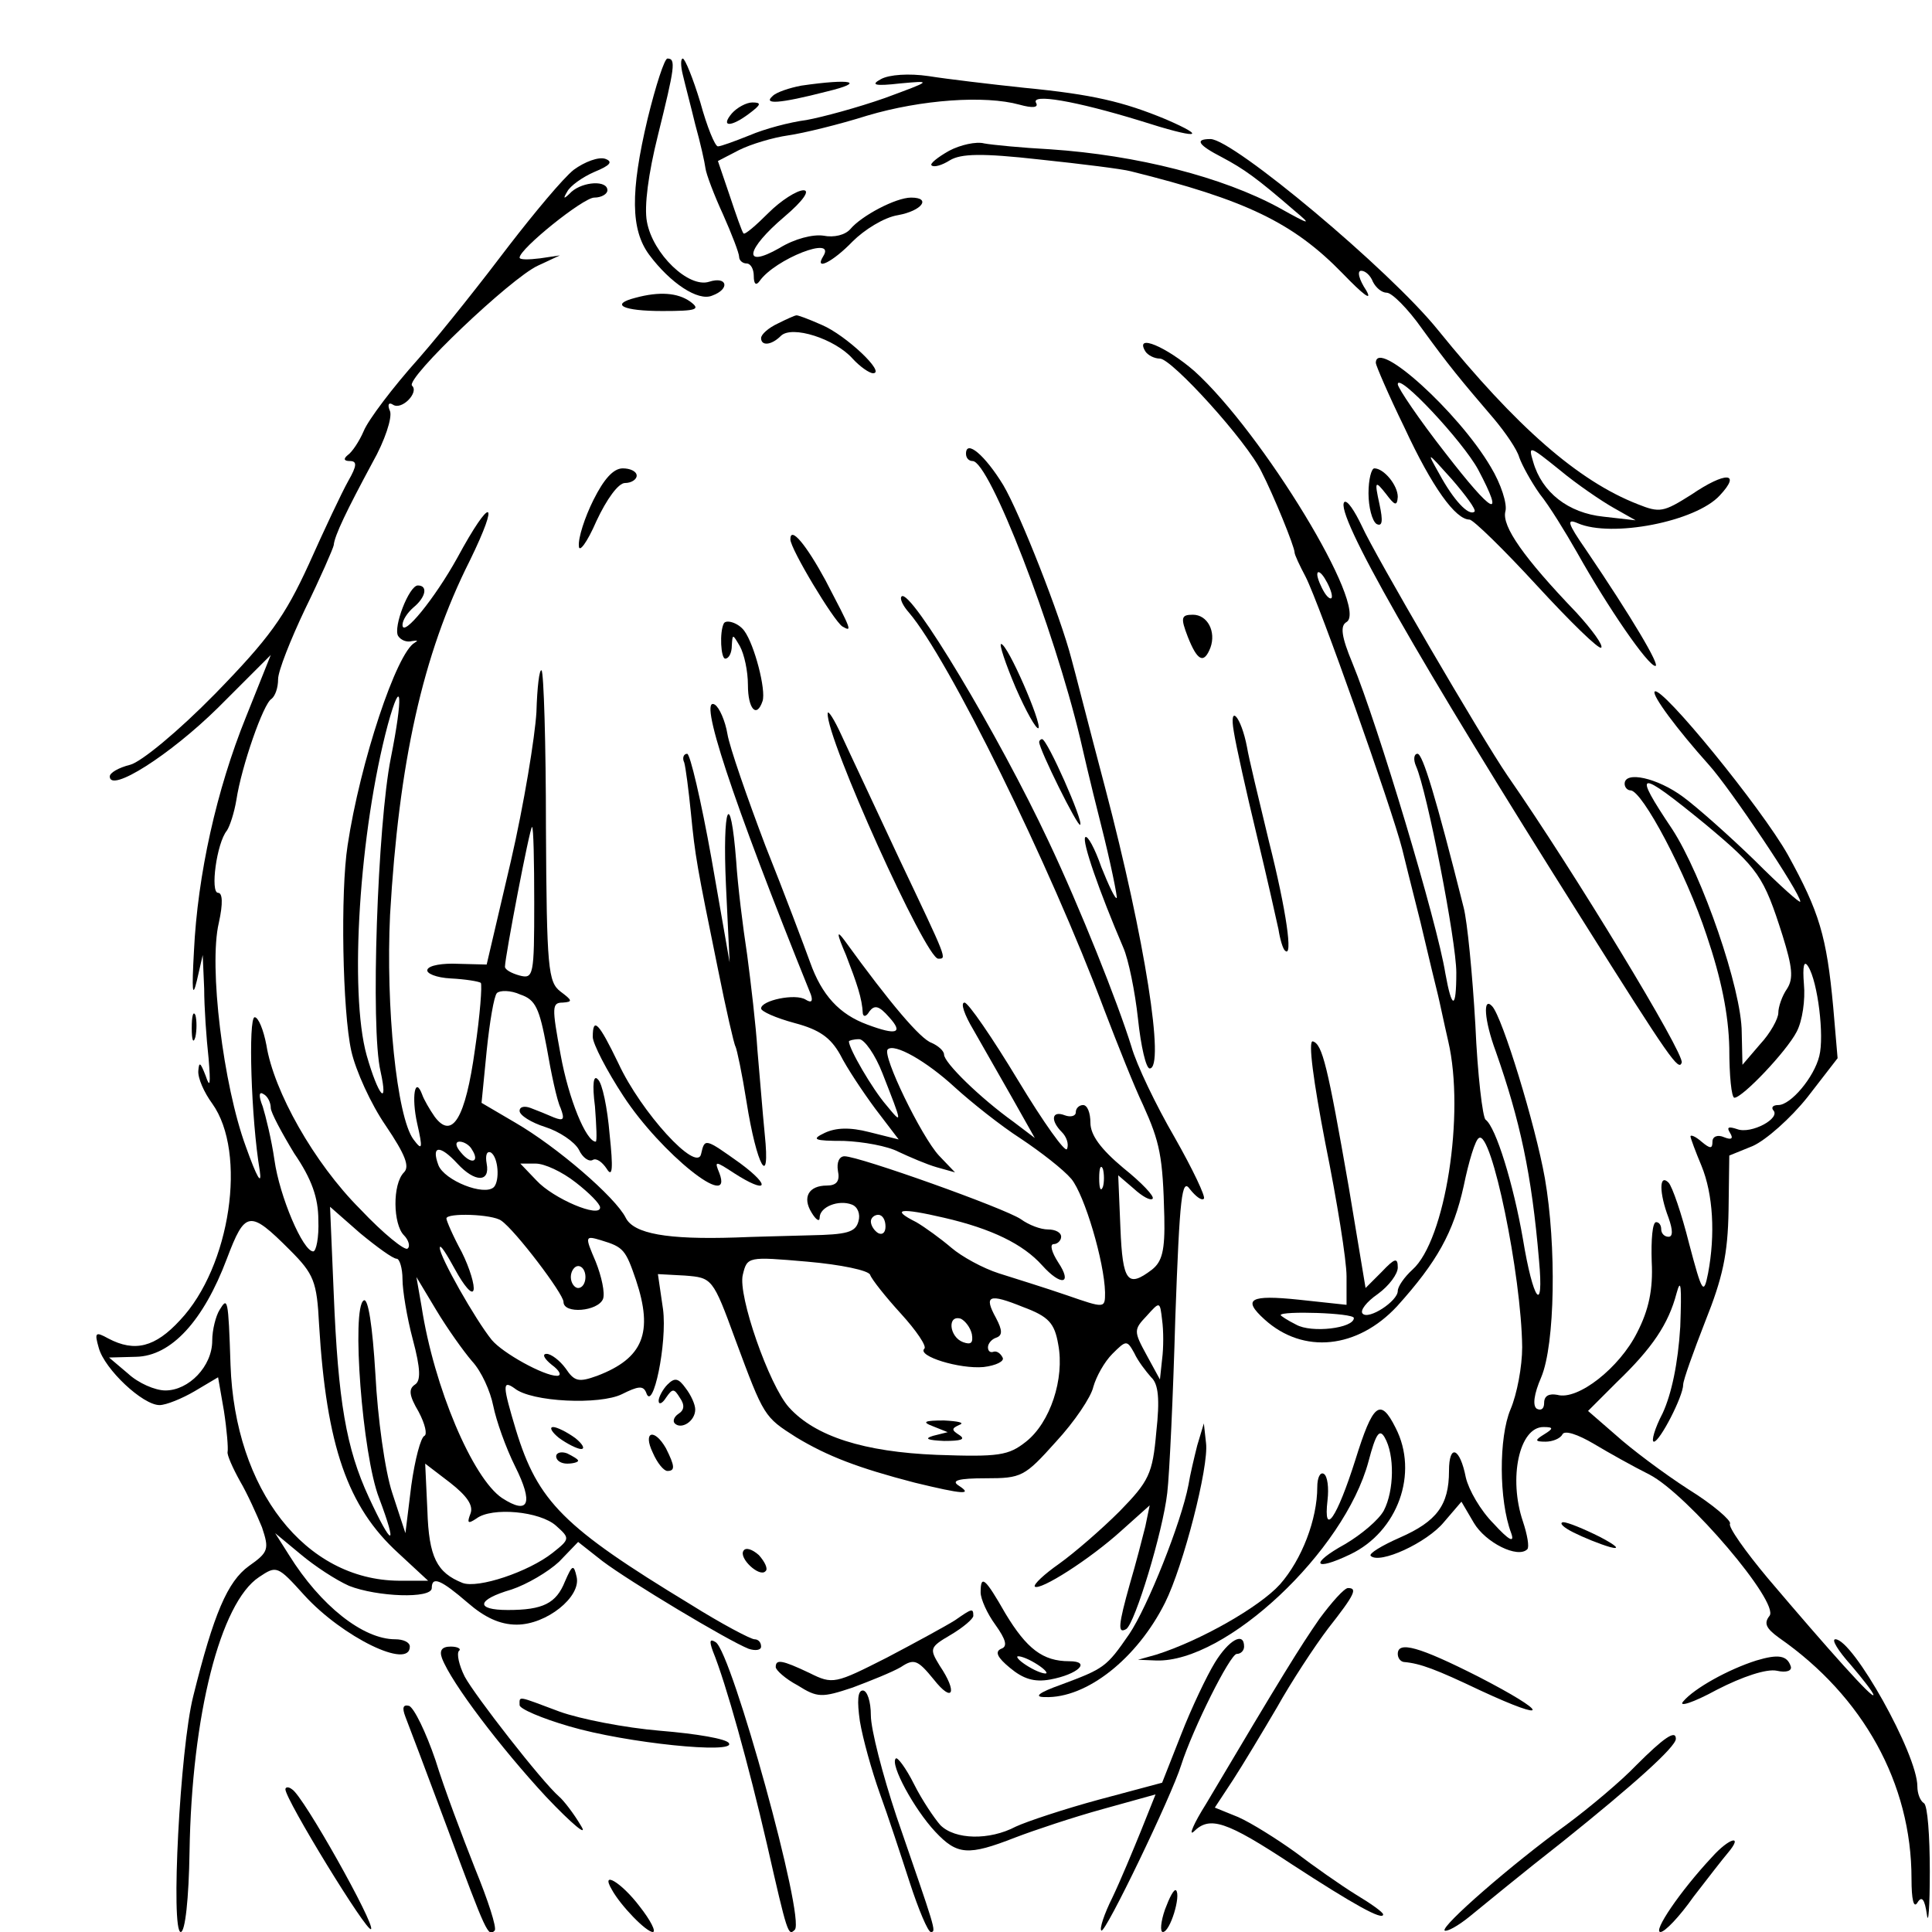
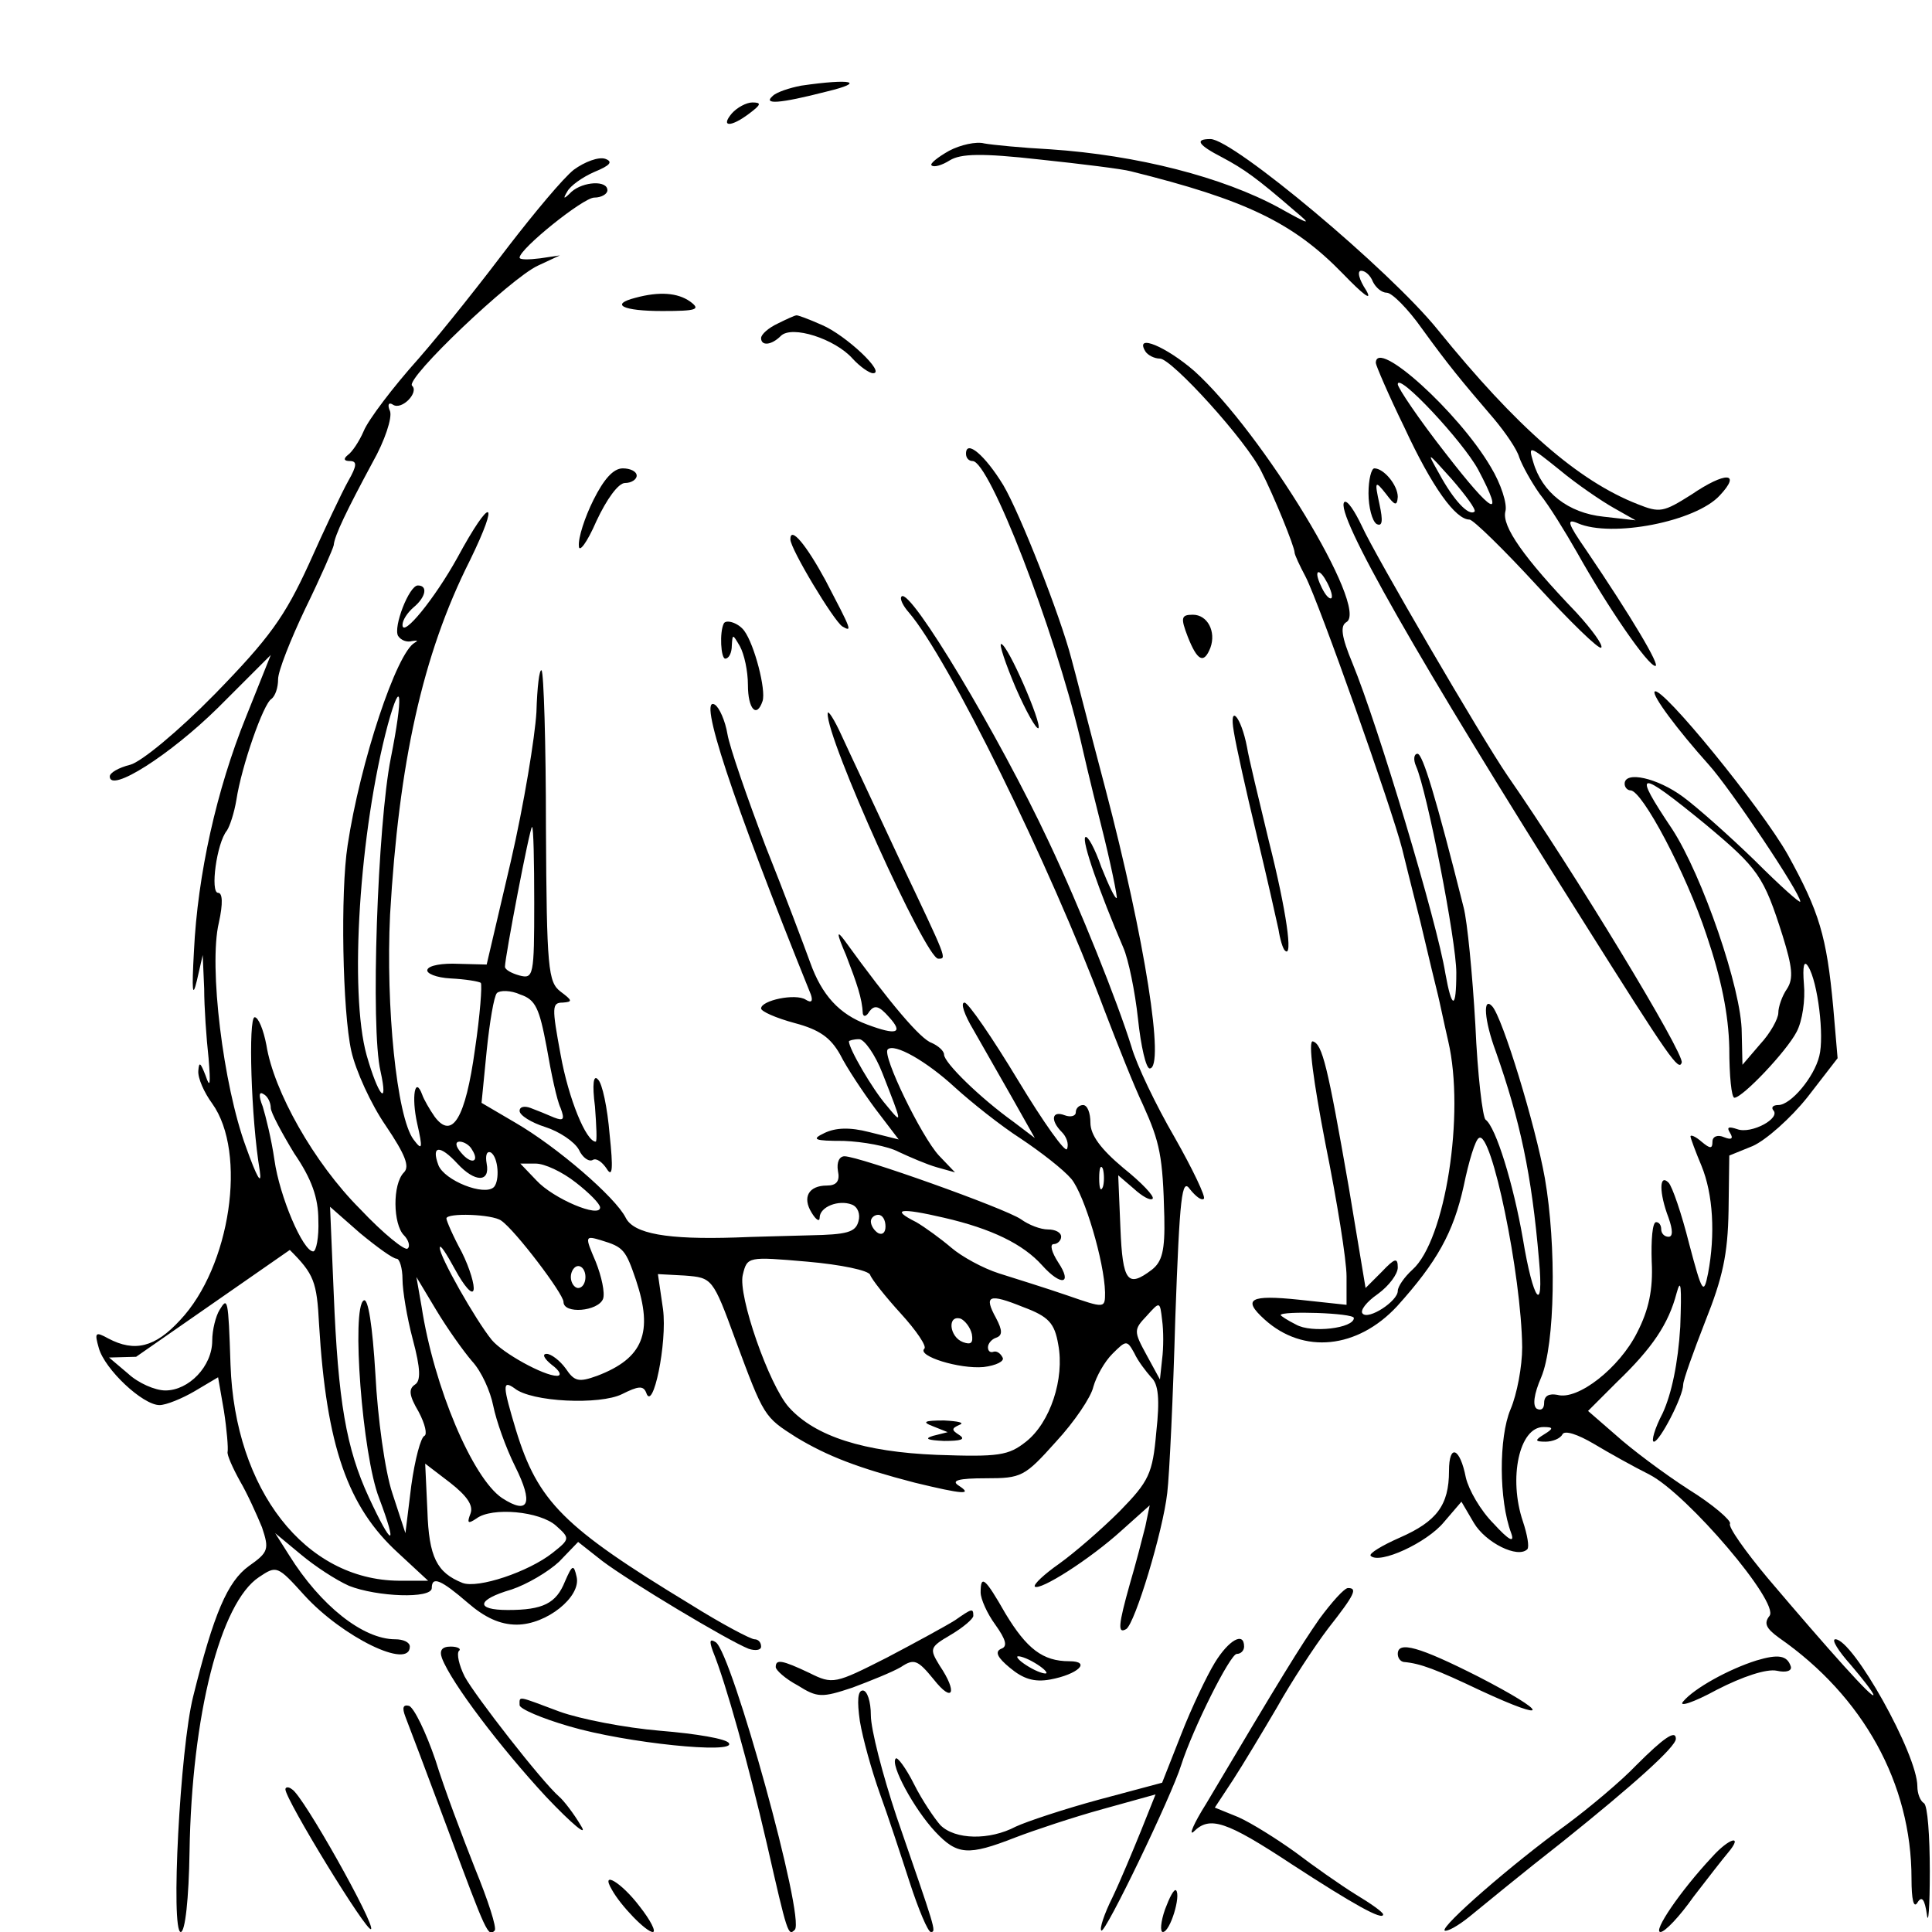
<svg xmlns="http://www.w3.org/2000/svg" version="1" width="352" height="352" viewBox="0 0 264 264">
-   <path d="M88.5 16.2c-2.4 10.1-2.3 15.2.2 18.6 2.9 3.9 6.7 6.4 8.6 5.6 2.5-.9 2.1-2.7-.4-1.9-2.8.9-7.7-3.8-8.5-8.2-.4-2.1.2-6.6 1.5-11.8C92.2 9.2 92.4 8 91.2 8c-.4 0-1.6 3.7-2.7 8.2zM93.3 10.2c.3 1.3 1.1 4.3 1.7 6.8.7 2.5 1.3 5.2 1.4 6 .1.8 1.2 3.7 2.4 6.3 1.2 2.7 2.2 5.3 2.2 5.8s.5.9 1 .9c.6 0 1 .8 1 1.7 0 1.1.3 1.4.8.7 2.1-3 10.5-6.3 8.7-3.4-1.3 2.1 1.3.8 4-2 1.6-1.6 4.3-3.3 6.2-3.6 3.3-.6 4.6-2.4 1.8-2.4-2.1 0-6.8 2.5-8.3 4.3-.7.8-2.2 1.2-3.7.9-1.4-.2-3.9.4-6 1.7-5.1 2.9-4.6.2.7-4.3 2.6-2.2 3.5-3.6 2.6-3.6-.9 0-3.1 1.4-4.8 3.1-1.7 1.7-3.2 3-3.4 2.8-.2-.2-1-2.5-1.9-5.2L98.1 22l2.9-1.5c1.6-.8 4.6-1.7 6.7-2 2.1-.3 7-1.5 10.8-2.7 7.4-2.2 16.1-2.8 20.8-1.5 1.8.5 2.6.4 2.3-.2-.9-1.4 5.4-.3 14.2 2.4 7.8 2.5 9.5 2.4 3.5-.2-5.8-2.4-10-3.4-19.3-4.3-4.7-.5-10.6-1.2-13.1-1.6-2.7-.4-5.4-.2-6.5.4-1.5.8-.9 1 2.6.6 4.4-.4 4.4-.4-2.1 2-3.7 1.3-8.5 2.6-10.7 3-2.3.3-5.7 1.2-7.8 2.1-2 .8-3.9 1.5-4.3 1.5-.4 0-1.5-2.7-2.4-6-1-3.3-2.1-6-2.4-6-.3 0-.3 1 0 2.2z" />
-   <path d="M109.5 11.7c-1.6.3-3.4.9-3.9 1.4-1.4 1.2.8 1.1 7.4-.6 5.4-1.3 3.4-1.8-3.5-.8zM100 15.5c-1.6 1.9-.1 1.9 2.4 0 1.6-1.2 1.7-1.5.4-1.5-.8 0-2.1.7-2.8 1.5zM129.7 20.6c-1.6.9-2.7 1.8-2.4 2 .3.3 1.4 0 2.5-.7 1.5-.9 4.3-1 12.3-.1 5.7.6 11.3 1.3 12.4 1.6 15.7 3.9 22.2 7 29 14 2.7 2.8 4.1 3.9 3.2 2.3-1-1.5-1.3-2.7-.7-2.7.6 0 1.3.7 1.6 1.5.4.8 1.2 1.5 1.9 1.5s2.9 2.2 4.8 4.9c3.7 5.1 5.2 6.9 9.9 12.4 1.5 1.8 3.1 4.1 3.4 5.2.4 1.1 1.6 3.3 2.8 5 1.3 1.6 3.5 5.2 5.1 8 4.2 7.5 9.7 15.5 10.7 15.5.7 0-3.2-6.6-9.5-15.9-2.5-3.6-2.7-4.3-1.1-3.6 4.6 2 16.1-.2 19.4-3.8 3-3.2.8-3.3-3.9-.1-3.8 2.4-4.3 2.5-7.3 1.3-8.2-3.2-16.6-10.6-27.3-23.8-6.6-8.2-28-26.1-31.1-26.1-2.2 0-1.7.8 1.6 2.5 3 1.6 4.7 2.8 9.9 7.3 2.4 2 2.2 2-2.1-.4-7.7-4.2-19.4-7.2-31.3-8-3.8-.2-7.9-.6-9-.8-1.1-.3-3.3.2-4.8 1zm90.8 48.8l3 1.7-4.4-.5c-4.8-.5-8.4-3.3-9.6-7.5-.7-2.3-.5-2.2 3.6 1.1 2.4 2 5.8 4.3 7.4 5.2zM78.4 23.2c-1.5 1.2-5.4 5.9-8.8 10.3C66.2 38 60.7 45 57.2 49c-3.5 3.9-6.9 8.4-7.5 9.9-.6 1.4-1.6 2.9-2.2 3.3-.6.5-.5.8.3.8 1 0 1 .6-.2 2.7-.9 1.6-3.3 6.7-5.4 11.4-3.3 7.2-5.4 10.1-12.8 17.7-5.1 5.2-10.1 9.3-11.6 9.7-1.6.4-2.8 1.1-2.8 1.6 0 2.3 8.2-2.9 14.8-9.4l7.2-7.2-3.4 8.5c-4 9.9-6.6 21.5-7.1 32-.3 5.4-.2 6.5.4 4l.8-3.5.2 4.6c0 2.5.3 6.8.6 9.5.3 3.6.2 4.2-.4 2.4-.7-1.8-.9-2-1-.7-.1 1 .8 3 1.9 4.5 4.8 6.7 2.5 22.3-4.4 29.6-3.4 3.7-6.2 4.4-9.8 2.5-1.8-1-1.9-.8-1.3 1.3.8 2.9 6 7.8 8.3 7.8.9 0 3.1-.9 4.8-1.9l3.2-1.9.8 4.6c.4 2.6.6 5.1.5 5.6-.1.4.7 2.2 1.7 4 1 1.7 2.3 4.6 3 6.3 1 3 .9 3.4-1.8 5.3-2.9 2.1-4.8 6.5-7.6 17.8-1.8 7.1-3.1 32.2-1.7 32.2.6 0 1.1-4.5 1.2-11 .3-18.6 4.2-34 9.5-37.5 2.4-1.6 2.5-1.6 6.2 2.5 5.2 5.7 14.4 10.2 14.4 7 0-.6-.9-1-2-1-4.4 0-10.2-4.6-14.5-11.5l-1.9-3 3.5 2.9c1.9 1.6 4.8 3.5 6.6 4.3 3.8 1.5 11.3 1.8 11.3.3 0-1.7 1.3-1.1 4.9 2 2.3 2 4.4 3 6.7 3 4.1 0 8.8-3.8 8.2-6.5-.4-1.8-.6-1.7-1.6.6-1.2 3-3 3.9-7.8 3.9-4.5 0-4.3-1.4.5-2.8 2.1-.7 5-2.4 6.5-3.8l2.6-2.7 3.3 2.6c3.7 2.8 17.2 10.9 20 12 .9.3 1.7.2 1.7-.3 0-.6-.4-1-.9-1s-4.5-2.1-8.8-4.8c-17.3-10.5-20.8-14-23.8-23.8-1.8-6-1.9-6.9-.2-5.7 2.3 1.9 11.7 2.3 14.7.8 2.2-1.1 2.9-1.2 3.3-.2.9 2.8 2.9-6.8 2.3-11.4l-.7-4.8 3.7.2c3.7.3 3.8.3 6.9 8.8 3.9 10.5 3.9 10.5 8.3 13.3 4.3 2.6 8.5 4.2 16.2 6.2 6.6 1.6 8 1.7 6 .4-1.1-.7 0-1 3.7-1 4.9 0 5.3-.2 9.6-5 2.5-2.7 4.8-6.1 5.1-7.5.4-1.4 1.5-3.4 2.6-4.5 1.9-1.9 2-1.9 3-.1.5 1.1 1.6 2.5 2.3 3.3 1 .9 1.2 3 .7 7.5-.5 5.7-1 6.7-5 10.8-2.5 2.5-6.2 5.7-8.3 7.2-2 1.4-3.5 2.8-3.3 3.1.7.6 7.5-3.7 11.9-7.7l3.8-3.4-.6 2.9c-.4 1.6-1.3 5.1-2.1 7.8-1.6 5.7-1.7 6.9-.5 6.2 1.2-.8 5-13.3 5.6-18.6.3-2.5.8-13.2 1.1-23.9.6-16.7.9-19.2 2-17.6.8 1 1.6 1.6 1.9 1.3.3-.2-1.5-4-4-8.4-2.5-4.3-5.2-9.9-5.9-12.4-1.9-6.1-7-18.9-11.3-28-6.8-14.5-18.9-34.7-20.1-33.5-.3.3.2 1.3 1 2.2 5.4 6.3 19.2 34.3 26.7 54.3 1.8 4.7 4.1 10.5 5.3 13 2.3 5.1 2.7 7 2.9 15.3.1 4.6-.3 6.1-1.7 7.2-3.3 2.5-4 1.7-4.3-5.7l-.3-7.2 2.1 1.8c1.2 1.1 2.3 1.7 2.6 1.4.3-.3-1.5-2.2-4-4.2-3.1-2.6-4.5-4.5-4.5-6.2 0-1.3-.4-2.4-1-2.4-.5 0-1 .4-1 1 0 .5-.7.7-1.5.4-1.8-.7-2 .7-.4 2.3.6.6 1 1.6.7 2.3-.2.6-3.2-3.6-6.7-9.4-3.5-5.8-6.8-10.6-7.3-10.6-.6 0 0 1.7 1.2 3.7 1.2 2.1 3.6 6.3 5.3 9.3l3.1 5.5-2.9-2.2c-4.6-3.3-9.5-8.1-9.5-9.2 0-.5-.8-1.2-1.7-1.6-1.5-.5-5.6-5.3-11.9-14-1.1-1.5-1.1-1 .2 2 1.5 3.9 2.2 5.9 2.3 8 .1.5.5.4.9-.3.7-.9 1.3-.8 2.7.8 2 2.2 1 2.5-3 1-3.8-1.4-6.2-4-7.8-8.5-.8-2.2-3.5-9.4-6.1-15.9-2.5-6.6-4.9-13.5-5.2-15.3-.3-1.8-1.1-3.6-1.7-4-2.4-1.5 2.2 12.6 13.1 39.6.3.9.1 1.2-.7.7-1.4-.9-6.1.1-6.1 1.2 0 .4 2 1.3 4.6 2 3.4.9 4.9 2 6.2 4.3.9 1.8 3.1 5.1 4.8 7.4l3.2 4.2-4-1c-2.7-.7-4.6-.6-6.1.1-1.9.9-1.5 1.1 2.6 1.1 2.6.1 6 .7 7.5 1.5 1.5.7 3.8 1.7 5.2 2.1l2.5.7-2.2-2.3c-2.4-2.6-7.8-13.7-7-14.5.9-.9 5.3 1.6 9.2 5.2 2.2 2 6.2 5.2 9 7 2.7 1.8 5.8 4.2 6.9 5.5 1.8 2.2 4.5 11.3 4.6 15.5 0 2.2 0 2.2-5.2.4-2.9-1-7.1-2.3-9.3-3-2.2-.7-5.1-2.3-6.5-3.5-1.4-1.2-3.6-2.8-4.8-3.5-3.6-1.8-2.2-2 3.8-.6 6.5 1.5 10.8 3.6 13.4 6.5 2.6 2.9 4.2 2.6 2.2-.4-.9-1.4-1.2-2.5-.6-2.5.5 0 1-.5 1-1 0-.6-.8-1-1.8-1s-2.6-.6-3.7-1.4c-2.2-1.5-22.1-8.6-24.1-8.6-.7 0-1.1.8-.9 2 .3 1.4-.2 2-1.5 2-2.5 0-3.4 1.6-2.1 3.7.6 1 1.1 1.3 1.1.7 0-1.5 2.6-2.5 4.4-1.8.8.3 1.2 1.3.9 2.3-.4 1.5-1.6 1.8-6.6 1.9-3.4.1-8 .2-10.2.3-9.3.3-13.9-.5-15-2.7-1.4-2.8-9.4-9.7-15.1-13l-4.6-2.7.7-7.1c.4-3.9 1-7.5 1.4-7.9.4-.4 1.9-.4 3.2.2 2.1.7 2.6 1.9 3.6 7.2.6 3.5 1.4 7.3 1.9 8.3.6 1.6.4 1.8-.9 1.3-.9-.4-2.4-1-3.2-1.3-.8-.3-1.5-.2-1.5.4 0 .6 1.6 1.6 3.5 2.2 1.9.6 4 2 4.6 3.1.5 1.1 1.4 1.7 1.9 1.4.5-.3 1.3.3 1.9 1.2.8 1.3.9 0 .4-4.7-.3-3.6-1-7-1.6-7.5-.6-.7-.8.6-.4 3.7.2 2.7.3 4.8.1 4.8-1.3 0-3.7-5.8-4.8-11.9-1.2-6.5-1.2-7.1.3-7.1 1.4-.1 1.3-.3-.3-1.5-1.7-1.3-1.9-3.1-2-22.4 0-11.5-.3-21.2-.6-21.5-.3-.2-.6 2.3-.7 5.7-.2 3.4-1.7 12.6-3.5 20.4l-3.3 14.1-3.9-.1c-2.1-.1-4 .2-4.2.8-.2.5 1.2 1.1 3.2 1.2 2 .1 3.8.4 4.1.6.2.3-.1 4.4-.8 9.1-1.3 9.4-3.1 12.4-5.5 9.2-.7-1-1.5-2.4-1.7-3-1-2.7-1.5.3-.7 3.9.8 3.5.7 3.8-.5 2.2-2.3-3.1-3.8-18.2-3.2-30.7 1.2-20.7 4.4-35.5 10.9-48.4 4.2-8.6 2.9-8.9-1.7-.4-3.1 5.6-7.5 11-7.5 9.2 0-.7.7-1.7 1.5-2.4 1.7-1.4 2-3 .6-3-1.2 0-3.4 5.7-2.7 6.9.4.6 1.2.9 1.9.7.7-.1.9-.1.4.2-2.5 1.3-7.5 16.4-9.2 27.7-1 6.4-.7 22.7.5 28.1.6 2.7 2.7 7.3 4.7 10.2 2.7 4 3.3 5.6 2.5 6.4-1.6 1.6-1.5 7.1 0 8.6.6.6.9 1.5.5 1.8-.3.4-3.3-2-6.5-5.4-6.3-6.3-11.8-16.1-12.8-22.4-.4-2.1-1.1-3.8-1.6-3.8-.9 0-.5 13.9.7 21 .3 2.1-.4.9-1.9-3.3-3.1-8.4-5.1-24.7-3.7-30.6.6-2.7.5-4.1-.1-4.1-1.1 0-.2-6.8 1.2-8.5.4-.6 1-2.4 1.3-4.2.7-4.6 3.7-13.2 4.8-13.8.5-.4.9-1.5.9-2.7 0-1.1 1.7-5.4 3.7-9.6 2.1-4.3 3.8-8.2 3.9-8.7.1-1.3 1.8-4.8 5.3-11.3 1.7-3 2.7-6.1 2.4-7-.4-.9-.2-1.3.4-.9 1.2.8 3.6-1.7 2.6-2.6-.9-1 13.5-14.7 17.2-16.4l3-1.4-2.7.4c-1.6.2-2.8.2-2.8-.1C71 34 79.7 27 81.2 27c1 0 1.8-.5 1.8-1 0-1.4-3.3-1.2-4.9.2-1.1 1.1-1.2 1-.6 0 .4-.8 2.1-2 3.7-2.7 2.2-.9 2.6-1.4 1.5-1.8-.9-.3-2.8.4-4.3 1.5zm-25 80.4c-1.8 9-2.8 36.9-1.4 42.8 1.1 5-.3 3.4-1.9-2.2-2.4-8.6-1-30.6 2.9-45.2 1.9-6.9 2.1-3.9.4 4.6zM73 123.4c0 9.9-.1 10.4-2 9.9-1.1-.3-2-.8-2-1.2 0-1.3 3.4-19.1 3.7-19.1.2 0 .3 4.7.3 10.4zm47.6 23.3c2.7 6.9 2.8 7.1.5 4.3-1.9-2.2-5.1-7.7-5.1-8.7 0-.1.6-.3 1.4-.3.7 0 2.2 2.1 3.2 4.7zM37 151.4c0 .6 1.5 3.4 3.2 6.2 2.4 3.5 3.3 6.1 3.3 9.1.1 2.4-.3 4.3-.7 4.3-1.4 0-4.6-7.5-5.3-12.5-.4-2.8-1.2-6-1.6-7.3-.6-1.5-.5-2.1.1-1.7.6.3 1 1.2 1 1.9zm27.5 5.7c1.1 1.7-.1 2.1-1.5.4-.8-.9-.8-1.5-.2-1.5.6 0 1.4.5 1.7 1.1zm-2 1.9c2.4 2.6 4.5 2.6 4 0-.2-1.1 0-1.8.6-1.5 1 .7 1.2 3.8.4 4.7-1.3 1.3-6.8-.9-7.6-3-1-2.7.2-2.8 2.6-.2zm16.2 2.6c1.8 1.4 3.3 2.9 3.3 3.4 0 1.5-6.4-1.2-8.7-3.7l-2.2-2.3h2.1c1.2 0 3.6 1.1 5.5 2.6zm72 .6c-.3.7-.5.2-.5-1.2s.2-1.9.5-1.3c.2.7.2 1.9 0 2.5zM54.2 172c.4 0 .8 1.3.8 2.8 0 1.5.6 5.2 1.4 8.2 1.1 4.1 1.1 5.7.3 6.2-.9.6-.8 1.5.5 3.7.9 1.7 1.2 3.1.8 3.3-.5.2-1.3 3.2-1.8 6.8l-.8 6.5-1.8-5.5c-1-3-2-10.3-2.3-16.2-.4-6.7-1-10.5-1.6-10.1-1.7 1-.2 21.1 2.1 27 2.6 6.9 1.8 6.8-1.4-.1-3.1-6.7-4.2-13.1-4.8-27.9l-.5-11.8 4.1 3.6c2.3 1.9 4.5 3.5 5 3.5zm-14.6-1.2c3.3 3.3 3.7 4.3 4 10.2 1 16.6 3.9 24.9 10.8 31.2l4.1 3.8h-4c-12.8-.1-22.4-12.4-23-29.5-.3-9.2-.4-9.3-1.5-7.5-.5.8-1 2.7-1 4.2 0 3.5-3.2 6.8-6.4 6.8-1.4 0-3.7-1-5.1-2.3l-2.6-2.2 3.7-.1c4.8-.1 9.2-4.9 12.4-13.4 2.5-6.6 3.1-6.7 8.6-1.2zm28.9-4c1.9 1.3 8.5 10 8.5 11.1 0 1.7 4.7 1.3 5.4-.4.3-.8-.2-3.1-1-5.1-1.5-3.5-1.5-3.6.8-2.9 3 .9 3.3 1.3 4.7 5.4 2.4 7.2 1 10.7-5.3 13.1-2.5.9-3.1.8-4.3-1-.8-1.1-2-2-2.6-2-.7 0-.3.7.7 1.5 1.1.8 1.4 1.5.7 1.5-1.8 0-7.4-3.1-8.9-4.9-2.2-2.7-7.2-11.5-7.1-12.6 0-.6.9.8 2.1 3 1.2 2.2 2.3 3.5 2.5 2.8.2-.6-.5-3-1.6-5.2-1.2-2.2-2.1-4.3-2.1-4.6 0-.8 6.3-.6 7.5.3zm52.5.8c0 .8-.4 1.2-1 .9-.5-.3-1-1-1-1.6 0-.5.5-.9 1-.9.6 0 1 .7 1 1.6zm-2.1 6.6c.2.6 2.1 3 4.2 5.3s3.6 4.5 3.2 4.8c-1 1 4.8 2.8 8.1 2.5 1.7-.2 2.9-.8 2.6-1.3-.3-.6-.8-.9-1.2-.8-.5.2-.8-.1-.8-.6s.5-1.1 1.1-1.3c.9-.3.9-1 0-2.7-1.7-3.1-1-3.4 3.7-1.5 3.5 1.3 4.3 2.2 4.8 5.1.9 4.7-1.1 10.7-4.4 13.3-2.4 1.9-3.7 2.1-12.2 1.8-9.9-.4-16.6-2.5-20.2-6.5-2.7-3-7-15.3-6.3-18.1.6-2.5.7-2.5 8.8-1.8 4.6.4 8.4 1.2 8.6 1.8zm-38.9.3c0 .8-.4 1.5-1 1.5-.5 0-1-.7-1-1.5s.5-1.5 1-1.5c.6 0 1 .7 1 1.5zM64.5 186c1.3 1.4 2.5 4.1 2.9 6.1.4 2 1.7 5.7 3 8.3 2.5 5 1.9 6.7-1.8 4.3-4-2.7-9.3-15.1-11-26.2l-.7-4 2.7 4.5c1.5 2.5 3.7 5.6 4.9 7zm94.3-.3l-.3 2.8-1.8-3.3c-1.8-3.3-1.8-3.5 0-5.4 1.8-2 1.8-2 2.1.6.2 1.4.2 3.8 0 5.3zm-26-3.4c.2 1.2-.1 1.5-1.2 1.1-1.9-.7-2.2-3.8-.3-3.2.6.3 1.3 1.2 1.5 2.1zm-68.5 24.5c-.5 1.3-.4 1.5.8.7 2.1-1.6 8.7-1 10.9 1 1.9 1.7 1.9 1.8-.5 3.7-3.3 2.6-10.2 4.9-12.3 4.1-3.5-1.4-4.6-3.5-4.8-9.9l-.3-6.4 3.4 2.6c2.3 1.8 3.2 3.1 2.8 4.2z" />
+   <path d="M109.5 11.7c-1.6.3-3.4.9-3.9 1.4-1.4 1.2.8 1.1 7.4-.6 5.4-1.3 3.4-1.8-3.5-.8zM100 15.5c-1.6 1.9-.1 1.9 2.4 0 1.6-1.2 1.7-1.5.4-1.5-.8 0-2.1.7-2.8 1.5zM129.7 20.6c-1.6.9-2.7 1.8-2.4 2 .3.3 1.4 0 2.5-.7 1.5-.9 4.3-1 12.3-.1 5.7.6 11.3 1.3 12.4 1.6 15.7 3.9 22.2 7 29 14 2.7 2.8 4.1 3.9 3.2 2.3-1-1.5-1.3-2.7-.7-2.7.6 0 1.3.7 1.6 1.5.4.8 1.2 1.5 1.9 1.5s2.9 2.2 4.8 4.9c3.7 5.1 5.2 6.9 9.9 12.4 1.5 1.8 3.1 4.1 3.4 5.2.4 1.1 1.6 3.3 2.8 5 1.3 1.6 3.5 5.2 5.1 8 4.2 7.5 9.7 15.5 10.7 15.5.7 0-3.2-6.6-9.5-15.9-2.5-3.6-2.7-4.3-1.1-3.6 4.6 2 16.1-.2 19.4-3.8 3-3.2.8-3.3-3.9-.1-3.8 2.4-4.3 2.5-7.3 1.3-8.2-3.2-16.6-10.6-27.3-23.8-6.6-8.2-28-26.1-31.1-26.1-2.2 0-1.7.8 1.6 2.5 3 1.6 4.7 2.8 9.9 7.3 2.4 2 2.2 2-2.1-.4-7.7-4.2-19.4-7.2-31.3-8-3.8-.2-7.9-.6-9-.8-1.1-.3-3.3.2-4.8 1zm90.8 48.8l3 1.7-4.4-.5c-4.8-.5-8.4-3.3-9.6-7.5-.7-2.3-.5-2.2 3.6 1.1 2.4 2 5.8 4.3 7.4 5.2zM78.4 23.2c-1.5 1.2-5.4 5.9-8.8 10.3C66.2 38 60.7 45 57.2 49c-3.5 3.9-6.9 8.4-7.5 9.9-.6 1.4-1.6 2.9-2.2 3.3-.6.5-.5.8.3.8 1 0 1 .6-.2 2.7-.9 1.6-3.3 6.7-5.4 11.4-3.3 7.2-5.4 10.1-12.8 17.7-5.1 5.2-10.1 9.3-11.6 9.7-1.6.4-2.8 1.1-2.8 1.6 0 2.3 8.2-2.9 14.8-9.4l7.2-7.2-3.4 8.5c-4 9.9-6.6 21.5-7.1 32-.3 5.4-.2 6.5.4 4l.8-3.5.2 4.6c0 2.5.3 6.8.6 9.5.3 3.6.2 4.2-.4 2.4-.7-1.8-.9-2-1-.7-.1 1 .8 3 1.9 4.5 4.8 6.7 2.5 22.3-4.4 29.6-3.4 3.7-6.2 4.4-9.8 2.5-1.8-1-1.9-.8-1.3 1.3.8 2.9 6 7.8 8.3 7.8.9 0 3.1-.9 4.8-1.9l3.2-1.9.8 4.6c.4 2.6.6 5.1.5 5.6-.1.4.7 2.2 1.7 4 1 1.7 2.3 4.6 3 6.3 1 3 .9 3.4-1.8 5.3-2.9 2.1-4.8 6.5-7.6 17.8-1.8 7.1-3.1 32.2-1.7 32.2.6 0 1.1-4.5 1.2-11 .3-18.6 4.2-34 9.5-37.5 2.4-1.6 2.5-1.6 6.2 2.5 5.2 5.7 14.4 10.2 14.4 7 0-.6-.9-1-2-1-4.4 0-10.2-4.6-14.5-11.5l-1.9-3 3.5 2.9c1.9 1.6 4.8 3.5 6.6 4.3 3.8 1.5 11.3 1.8 11.3.3 0-1.7 1.3-1.1 4.9 2 2.3 2 4.4 3 6.7 3 4.1 0 8.8-3.8 8.2-6.5-.4-1.8-.6-1.7-1.6.6-1.2 3-3 3.9-7.8 3.9-4.5 0-4.3-1.4.5-2.8 2.1-.7 5-2.4 6.5-3.8l2.6-2.7 3.3 2.6c3.7 2.8 17.2 10.9 20 12 .9.3 1.7.2 1.7-.3 0-.6-.4-1-.9-1s-4.5-2.1-8.8-4.8c-17.3-10.5-20.8-14-23.8-23.8-1.8-6-1.9-6.9-.2-5.7 2.3 1.9 11.7 2.3 14.7.8 2.2-1.1 2.9-1.2 3.3-.2.9 2.8 2.9-6.8 2.3-11.4l-.7-4.8 3.7.2c3.7.3 3.8.3 6.9 8.8 3.9 10.5 3.9 10.5 8.3 13.3 4.3 2.6 8.5 4.2 16.2 6.2 6.6 1.6 8 1.7 6 .4-1.1-.7 0-1 3.7-1 4.9 0 5.3-.2 9.6-5 2.5-2.7 4.8-6.1 5.1-7.5.4-1.4 1.5-3.4 2.6-4.5 1.9-1.9 2-1.9 3-.1.5 1.1 1.6 2.5 2.3 3.3 1 .9 1.2 3 .7 7.5-.5 5.7-1 6.7-5 10.8-2.5 2.5-6.2 5.7-8.3 7.2-2 1.4-3.5 2.8-3.3 3.1.7.6 7.5-3.7 11.9-7.7l3.8-3.4-.6 2.9c-.4 1.6-1.3 5.1-2.1 7.8-1.6 5.7-1.7 6.9-.5 6.2 1.2-.8 5-13.3 5.6-18.6.3-2.5.8-13.2 1.1-23.9.6-16.7.9-19.2 2-17.6.8 1 1.6 1.6 1.9 1.3.3-.2-1.5-4-4-8.4-2.5-4.3-5.2-9.9-5.9-12.4-1.9-6.1-7-18.9-11.3-28-6.8-14.5-18.9-34.7-20.1-33.5-.3.3.2 1.3 1 2.2 5.4 6.3 19.2 34.3 26.7 54.3 1.8 4.7 4.1 10.5 5.3 13 2.3 5.1 2.7 7 2.9 15.3.1 4.6-.3 6.1-1.7 7.2-3.3 2.5-4 1.7-4.3-5.7l-.3-7.2 2.1 1.8c1.2 1.1 2.3 1.7 2.6 1.4.3-.3-1.5-2.2-4-4.2-3.1-2.6-4.5-4.5-4.5-6.2 0-1.3-.4-2.4-1-2.4-.5 0-1 .4-1 1 0 .5-.7.7-1.5.4-1.8-.7-2 .7-.4 2.3.6.6 1 1.6.7 2.3-.2.6-3.2-3.6-6.7-9.4-3.5-5.8-6.8-10.6-7.3-10.6-.6 0 0 1.7 1.2 3.7 1.2 2.1 3.6 6.3 5.3 9.3l3.1 5.5-2.9-2.2c-4.6-3.3-9.5-8.1-9.5-9.2 0-.5-.8-1.2-1.7-1.6-1.5-.5-5.6-5.3-11.9-14-1.1-1.5-1.1-1 .2 2 1.5 3.9 2.2 5.9 2.3 8 .1.5.5.4.9-.3.7-.9 1.3-.8 2.7.8 2 2.2 1 2.5-3 1-3.8-1.4-6.2-4-7.8-8.5-.8-2.2-3.5-9.4-6.1-15.9-2.5-6.6-4.9-13.5-5.2-15.3-.3-1.8-1.1-3.6-1.7-4-2.4-1.5 2.2 12.6 13.1 39.6.3.9.1 1.2-.7.7-1.4-.9-6.1.1-6.1 1.2 0 .4 2 1.3 4.6 2 3.4.9 4.9 2 6.2 4.3.9 1.8 3.1 5.1 4.8 7.4l3.2 4.2-4-1c-2.7-.7-4.6-.6-6.1.1-1.9.9-1.5 1.1 2.6 1.1 2.6.1 6 .7 7.5 1.5 1.5.7 3.8 1.7 5.2 2.1l2.5.7-2.2-2.3c-2.4-2.6-7.8-13.7-7-14.5.9-.9 5.3 1.6 9.2 5.2 2.2 2 6.2 5.2 9 7 2.7 1.8 5.8 4.2 6.9 5.5 1.8 2.2 4.5 11.3 4.6 15.5 0 2.2 0 2.2-5.2.4-2.9-1-7.1-2.3-9.3-3-2.2-.7-5.1-2.3-6.5-3.5-1.4-1.2-3.6-2.8-4.8-3.5-3.6-1.8-2.2-2 3.8-.6 6.5 1.5 10.8 3.6 13.4 6.5 2.6 2.9 4.2 2.6 2.2-.4-.9-1.4-1.2-2.5-.6-2.5.5 0 1-.5 1-1 0-.6-.8-1-1.8-1s-2.6-.6-3.7-1.4c-2.2-1.5-22.1-8.6-24.1-8.6-.7 0-1.1.8-.9 2 .3 1.4-.2 2-1.5 2-2.5 0-3.4 1.6-2.1 3.7.6 1 1.1 1.3 1.1.7 0-1.5 2.6-2.5 4.4-1.8.8.3 1.2 1.3.9 2.3-.4 1.5-1.6 1.8-6.6 1.9-3.4.1-8 .2-10.2.3-9.3.3-13.9-.5-15-2.7-1.4-2.8-9.4-9.7-15.1-13l-4.6-2.7.7-7.1c.4-3.9 1-7.5 1.4-7.9.4-.4 1.9-.4 3.2.2 2.1.7 2.6 1.9 3.6 7.2.6 3.5 1.4 7.3 1.9 8.3.6 1.6.4 1.8-.9 1.3-.9-.4-2.4-1-3.2-1.3-.8-.3-1.5-.2-1.5.4 0 .6 1.6 1.6 3.5 2.2 1.9.6 4 2 4.6 3.1.5 1.1 1.4 1.7 1.9 1.4.5-.3 1.3.3 1.9 1.2.8 1.3.9 0 .4-4.7-.3-3.6-1-7-1.6-7.5-.6-.7-.8.6-.4 3.7.2 2.7.3 4.8.1 4.8-1.3 0-3.7-5.8-4.8-11.9-1.2-6.5-1.2-7.1.3-7.1 1.4-.1 1.3-.3-.3-1.5-1.7-1.3-1.9-3.1-2-22.4 0-11.5-.3-21.2-.6-21.5-.3-.2-.6 2.3-.7 5.7-.2 3.4-1.7 12.6-3.5 20.4l-3.3 14.1-3.9-.1c-2.1-.1-4 .2-4.2.8-.2.5 1.2 1.1 3.2 1.2 2 .1 3.8.4 4.1.6.2.3-.1 4.4-.8 9.1-1.3 9.4-3.1 12.4-5.5 9.2-.7-1-1.5-2.4-1.7-3-1-2.7-1.5.3-.7 3.9.8 3.5.7 3.8-.5 2.2-2.3-3.1-3.8-18.2-3.2-30.7 1.2-20.7 4.4-35.5 10.9-48.4 4.2-8.6 2.9-8.9-1.7-.4-3.1 5.6-7.5 11-7.5 9.2 0-.7.7-1.7 1.5-2.4 1.7-1.4 2-3 .6-3-1.2 0-3.4 5.7-2.7 6.9.4.6 1.2.9 1.9.7.7-.1.9-.1.4.2-2.5 1.3-7.5 16.4-9.2 27.7-1 6.4-.7 22.7.5 28.1.6 2.7 2.7 7.3 4.7 10.2 2.7 4 3.3 5.6 2.5 6.4-1.6 1.6-1.5 7.1 0 8.6.6.6.9 1.5.5 1.8-.3.4-3.3-2-6.5-5.4-6.3-6.3-11.8-16.1-12.8-22.4-.4-2.1-1.1-3.8-1.6-3.8-.9 0-.5 13.9.7 21 .3 2.1-.4.9-1.9-3.3-3.1-8.4-5.1-24.7-3.7-30.6.6-2.7.5-4.1-.1-4.1-1.1 0-.2-6.8 1.2-8.5.4-.6 1-2.4 1.3-4.2.7-4.6 3.7-13.2 4.8-13.8.5-.4.9-1.5.9-2.7 0-1.1 1.7-5.4 3.7-9.6 2.1-4.3 3.8-8.2 3.9-8.7.1-1.3 1.8-4.8 5.3-11.3 1.7-3 2.7-6.1 2.4-7-.4-.9-.2-1.3.4-.9 1.2.8 3.6-1.7 2.6-2.6-.9-1 13.5-14.7 17.2-16.4l3-1.4-2.7.4c-1.6.2-2.8.2-2.8-.1C71 34 79.7 27 81.2 27c1 0 1.8-.5 1.8-1 0-1.4-3.3-1.2-4.9.2-1.1 1.1-1.2 1-.6 0 .4-.8 2.1-2 3.7-2.7 2.2-.9 2.6-1.4 1.5-1.8-.9-.3-2.8.4-4.3 1.5zm-25 80.4c-1.8 9-2.8 36.9-1.4 42.8 1.1 5-.3 3.4-1.9-2.2-2.4-8.6-1-30.6 2.9-45.2 1.9-6.9 2.1-3.9.4 4.6zM73 123.4c0 9.9-.1 10.4-2 9.9-1.1-.3-2-.8-2-1.2 0-1.3 3.4-19.1 3.7-19.1.2 0 .3 4.7.3 10.4zm47.6 23.3c2.7 6.9 2.8 7.1.5 4.3-1.9-2.2-5.1-7.7-5.1-8.7 0-.1.6-.3 1.4-.3.7 0 2.2 2.1 3.2 4.7zM37 151.4c0 .6 1.5 3.4 3.2 6.2 2.4 3.5 3.3 6.1 3.3 9.1.1 2.4-.3 4.3-.7 4.3-1.4 0-4.6-7.5-5.3-12.5-.4-2.8-1.2-6-1.6-7.3-.6-1.5-.5-2.1.1-1.7.6.3 1 1.2 1 1.9zm27.5 5.7c1.1 1.7-.1 2.1-1.5.4-.8-.9-.8-1.5-.2-1.5.6 0 1.4.5 1.7 1.1zm-2 1.9c2.4 2.6 4.5 2.6 4 0-.2-1.1 0-1.8.6-1.5 1 .7 1.2 3.8.4 4.7-1.3 1.3-6.8-.9-7.6-3-1-2.7.2-2.8 2.6-.2zm16.2 2.6c1.8 1.4 3.3 2.9 3.3 3.4 0 1.5-6.4-1.2-8.7-3.7l-2.2-2.3h2.1c1.2 0 3.6 1.1 5.5 2.6zm72 .6c-.3.7-.5.2-.5-1.2s.2-1.9.5-1.3c.2.7.2 1.9 0 2.5zM54.2 172c.4 0 .8 1.3.8 2.8 0 1.5.6 5.2 1.4 8.2 1.1 4.1 1.1 5.7.3 6.2-.9.6-.8 1.5.5 3.7.9 1.7 1.2 3.1.8 3.3-.5.2-1.3 3.2-1.8 6.8l-.8 6.5-1.8-5.5c-1-3-2-10.3-2.3-16.2-.4-6.7-1-10.5-1.6-10.1-1.7 1-.2 21.1 2.1 27 2.6 6.9 1.8 6.8-1.4-.1-3.1-6.7-4.2-13.1-4.8-27.9l-.5-11.8 4.1 3.6c2.3 1.9 4.5 3.5 5 3.5zm-14.6-1.2c3.3 3.3 3.7 4.3 4 10.2 1 16.6 3.9 24.9 10.8 31.2l4.1 3.8h-4c-12.8-.1-22.4-12.4-23-29.5-.3-9.2-.4-9.3-1.5-7.5-.5.8-1 2.7-1 4.2 0 3.5-3.2 6.8-6.4 6.8-1.4 0-3.7-1-5.1-2.3l-2.6-2.2 3.7-.1zm28.9-4c1.9 1.3 8.5 10 8.5 11.1 0 1.7 4.7 1.3 5.4-.4.3-.8-.2-3.1-1-5.1-1.5-3.5-1.5-3.6.8-2.9 3 .9 3.3 1.3 4.7 5.4 2.4 7.2 1 10.7-5.3 13.1-2.5.9-3.1.8-4.3-1-.8-1.1-2-2-2.6-2-.7 0-.3.7.7 1.5 1.1.8 1.4 1.5.7 1.5-1.8 0-7.4-3.1-8.9-4.9-2.2-2.7-7.2-11.5-7.1-12.6 0-.6.9.8 2.1 3 1.2 2.2 2.3 3.5 2.5 2.8.2-.6-.5-3-1.6-5.2-1.2-2.2-2.1-4.3-2.1-4.6 0-.8 6.3-.6 7.5.3zm52.5.8c0 .8-.4 1.2-1 .9-.5-.3-1-1-1-1.6 0-.5.5-.9 1-.9.6 0 1 .7 1 1.6zm-2.1 6.6c.2.6 2.1 3 4.2 5.3s3.6 4.5 3.2 4.8c-1 1 4.8 2.8 8.1 2.5 1.7-.2 2.9-.8 2.6-1.3-.3-.6-.8-.9-1.2-.8-.5.2-.8-.1-.8-.6s.5-1.1 1.1-1.3c.9-.3.9-1 0-2.7-1.7-3.1-1-3.4 3.7-1.5 3.5 1.3 4.3 2.2 4.8 5.1.9 4.7-1.1 10.7-4.4 13.3-2.4 1.9-3.7 2.1-12.2 1.8-9.9-.4-16.6-2.5-20.2-6.5-2.7-3-7-15.3-6.3-18.1.6-2.5.7-2.5 8.8-1.8 4.6.4 8.4 1.2 8.6 1.8zm-38.9.3c0 .8-.4 1.5-1 1.5-.5 0-1-.7-1-1.5s.5-1.5 1-1.5c.6 0 1 .7 1 1.5zM64.5 186c1.3 1.4 2.5 4.1 2.9 6.1.4 2 1.7 5.7 3 8.3 2.5 5 1.9 6.7-1.8 4.3-4-2.7-9.3-15.1-11-26.2l-.7-4 2.7 4.5c1.5 2.5 3.7 5.6 4.9 7zm94.3-.3l-.3 2.8-1.8-3.3c-1.8-3.3-1.8-3.5 0-5.4 1.8-2 1.8-2 2.1.6.2 1.4.2 3.8 0 5.3zm-26-3.4c.2 1.2-.1 1.5-1.2 1.1-1.9-.7-2.2-3.8-.3-3.2.6.3 1.3 1.2 1.5 2.1zm-68.5 24.5c-.5 1.3-.4 1.5.8.7 2.1-1.6 8.7-1 10.9 1 1.9 1.7 1.9 1.8-.5 3.7-3.3 2.6-10.2 4.9-12.3 4.1-3.5-1.4-4.6-3.5-4.8-9.9l-.3-6.4 3.4 2.6c2.3 1.8 3.2 3.1 2.8 4.2z" />
  <path d="M127.5 194.9l2 .8-2 .5c-1.3.4-.7.6 1.5.7 2.3 0 3-.2 2.1-.8-1.1-.7-1.1-.9 0-1.4.8-.3-.2-.5-2.1-.6-2.7 0-3.1.2-1.5.8zM86.8 40.7c-3.5.9-1.7 1.8 3.7 1.8 4.7 0 5.3-.2 3.8-1.3-1.7-1.2-4.2-1.4-7.5-.5zM106.3 44.2c-1.3.6-2.3 1.5-2.3 2 0 1.1 1.4 1 2.7-.3 1.5-1.5 7.4.4 9.8 3.1 1 1.1 2.3 2 2.8 2 1.8 0-3.7-5.2-7-6.6-1.8-.8-3.4-1.4-3.5-1.3-.2 0-1.3.5-2.5 1.1zM156.5 48c.3.5 1.2 1 2 1 1.6 0 11.9 11.3 13.9 15.5 1.6 3.1 4.5 10.2 4.5 11 0 .3.7 1.8 1.5 3.3 1.9 3.7 11.8 31.7 13.2 37.2.2.8 1.3 5.3 2.5 10 1.1 4.7 2.2 9.2 2.4 10 .2.8.8 3.7 1.4 6.3 2.3 9.9-.4 27.2-4.9 31.2-1.1 1-2 2.3-2 2.9 0 1.4-4 4-4.8 3.1-.4-.4.5-1.6 2.1-2.7 1.5-1.1 2.7-2.7 2.7-3.6 0-1.4-.4-1.3-2.2.6l-2.2 2.2-2.3-13.8c-2.9-16.6-3.6-19.5-4.9-19.9-.7-.2.1 5.6 1.7 13.9 1.6 7.9 2.9 16 2.9 18.2v3.9l-6.5-.7c-6.7-.7-7.8-.1-4.7 2.7 5.3 4.8 12.7 4 18.1-1.8 5.5-6.1 7.7-10.1 9.1-16.4.7-3.4 1.6-6.4 2.1-6.6 1.7-1.1 5.8 18.7 5.9 28.6 0 2.6-.7 6.4-1.6 8.5-1.6 3.8-1.6 12.4.1 16.9.5 1.4-.3 1-2.4-1.3-1.8-1.8-3.4-4.6-3.8-6.3-.8-4.1-2.3-4.7-2.3-.9 0 4.7-1.7 6.9-6.7 9.1-2.5 1.1-4.3 2.2-4 2.5 1.2 1.2 7.7-1.8 10-4.6l2.4-2.8 1.7 2.9c1.6 2.7 6 4.9 7.3 3.6.3-.3 0-2-.6-3.8-2-5.9-.5-12.9 2.8-12.9 1.4 0 1.4.2.1 1-1.3.8-1.3 1 .2 1 .9 0 2-.4 2.3-1 .3-.6 2.1 0 4.3 1.3 2 1.2 5.4 3.1 7.6 4.2 5.2 2.7 17.8 17.5 16.4 19.3-.8 1-.5 1.7 1.3 3 11.5 8 18.1 19.9 18.1 32.9 0 2.9.3 4.1.8 3.3.6-1 1-.5 1.3 1.6.2 1.6.4-1 .4-5.9 0-4.8-.3-9-.8-9.3-.5-.3-.9-1.3-.9-2.3 0-4.4-8.8-20.1-11.2-20.1-.6 0 .4 1.6 2.1 3.5 1.7 2 3.1 3.8 3.1 4.1 0 .7-6-6-14.4-15.9-3.1-3.7-5.5-7.1-5.2-7.5.2-.4-2.3-2.6-5.7-4.7-3.4-2.2-7.8-5.5-9.9-7.4l-3.8-3.3 3.9-3.9c4.9-4.7 7.1-8 8.2-12.2.6-2.2.7-.9.5 4.6-.3 5-1.2 9.2-2.4 11.8-1.1 2.1-1.6 3.9-1.2 3.9.8 0 4-6.2 4-7.8 0-.6 1.4-4.5 3-8.6 2.4-6 3.1-9.2 3.2-15.2l.1-7.5 3.2-1.3c1.8-.8 5.2-3.8 7.5-6.7l4.1-5.3-.6-7c-.9-9.7-1.9-13-6.2-20.8-3.6-6.4-17.3-23.2-18.2-22.3-.4.5 3.1 5.2 7.4 10 2.9 3.2 12.5 17.5 12.5 18.7 0 .3-2.8-2.2-6.2-5.6-3.5-3.4-7.9-7.3-9.8-8.7-3.5-2.6-8-3.6-8-1.8 0 .5.4.9.8.9 1.6 0 7.6 11.3 10.4 19.8 2 5.9 3 10.8 3.1 15.4 0 3.8.3 6.8.7 6.8 1.1 0 7.1-6.3 8.5-9 .8-1.5 1.2-4.4 1-6.5-.2-2.5 0-3.4.6-2.4 1.3 2.1 2.2 9.5 1.5 12.2-.7 2.9-3.9 6.7-5.6 6.7-.7 0-1 .3-.7.7 1.1 1.1-3 3.3-4.9 2.6-1.2-.4-1.5-.3-1 .5s.2 1-.8.6c-.9-.4-1.6-.1-1.6.6 0 1-.3 1-1.5 0-.8-.7-1.5-1-1.5-.7 0 .2.7 2.1 1.5 4 1.6 3.9 1.9 9.4.9 14.7-.6 3-.8 2.7-2.6-4.1-1-4-2.3-7.8-2.8-8.3-1.3-1.3-1.3 1.4 0 4.8.6 1.7.6 2.6 0 2.6s-1-.5-1-1c0-.6-.3-1-.7-1-.5 0-.7 2.4-.6 5.4.2 3.8-.4 6.6-2 9.7-2.4 4.8-8.1 9.3-10.9 8.5-1.1-.2-1.8.1-1.8 1.1 0 .8-.4 1.1-1 .8-.6-.4-.4-2 .6-4.3 1.9-4.5 2.1-18 .5-27.2-1.3-7.3-5.8-22-7.2-23.5-1.3-1.4-1.1 1.9.5 6.2 3.3 9.4 4.9 16.7 5.9 28.5.7 7.6-.8 5.6-2.2-2.9-1.3-7.5-3.7-15.3-5.1-16.3-.4-.3-1.1-6.1-1.4-13-.4-6.9-1.1-14.1-1.6-16-3.8-15.1-5.6-21-6.3-21-.5 0-.6.8-.2 1.7 1.5 3.4 5.5 23.9 5.5 28.2 0 5.1-.6 5.1-1.5.1-1.1-6.9-9.2-33.9-12.7-42.4-1.5-3.6-1.7-5.1-.8-5.6 3.1-1.9-11.5-25.9-20.8-34.3-3.8-3.3-8.2-5.2-6.7-2.7zM182 81.5c0 .5-.5.3-1-.5s-1-2-1-2.5c0-.6.5-.3 1 .5s1 1.9 1 2.5zm51 31.1c7.3 6.1 8 7.1 10.6 15.3 1.3 4.2 1.5 5.8.6 7.2-.7 1-1.2 2.5-1.2 3.3 0 .8-1.1 2.8-2.5 4.3l-2.4 2.8-.1-4.4c0-5.9-5.4-21.5-9.5-27.8-5.5-8.2-4.8-8.3 4.5-.7zm-48 67.5c0 1.4-5.8 2.1-7.9.9-1.2-.6-2.1-1.2-2.1-1.3 0-.6 10-.3 10 .4z" />
  <path d="M188 49.6c0 .3 1.7 4.3 3.9 8.8 3.8 8.2 7 12.6 8.9 12.6.5 0 4.7 4.1 9.2 9 4.6 5 8.5 8.8 8.8 8.5.3-.3-1.2-2.4-3.4-4.8-7.2-7.5-10.2-11.8-9.7-13.8.3-1-.6-3.8-2-6.1-4.4-7.5-15.7-17.7-15.7-14.2zm14 14.6c3.7 7 2 6.1-4.5-2.3-3.6-4.6-6.5-8.9-6.5-9.4 0-1.7 8.9 7.8 11 11.7zm-.5 5.7c-.8.7-2.9-1.6-4.8-5.1-1.8-3.2-1.8-3.2 1.7.7 1.9 2.2 3.3 4.1 3.1 4.4zM132 62c0 .6.4 1 .9 1 2.3 0 11.1 22.8 14.7 37.9.2.9 1.4 6.1 2.8 11.6s2.3 10.1 2.2 10.2c-.2.2-1.1-1.7-2.1-4.2-.9-2.6-1.9-4.4-2.2-4.1-.5.5 1.9 7.4 5.2 15.1.7 1.6 1.6 6 2 9.7.4 3.8 1.1 6.8 1.6 6.8 2.1 0-.6-17.5-6.1-38.4-2.2-8.3-4.2-16.2-4.6-17.6-1.5-5.8-7-19.8-9.3-23.7-2.5-4.1-5.1-6.3-5.1-4.3zM81.1 68.3c-1.2 2.4-2.1 5.2-2 6.3 0 1 1.1-.4 2.4-3.4 1.4-3 3-5.2 3.9-5.2.9 0 1.6-.5 1.6-1 0-.6-.9-1-1.9-1-1.3 0-2.6 1.5-4 4.3zM187 67.4c0 1.9.5 3.8 1.1 4.2.8.4.9-.4.4-2.7-.7-3.2-.6-3.3.9-1.4 1.2 1.6 1.5 1.7 1.6.4 0-1.6-1.9-3.9-3.2-3.9-.4 0-.8 1.5-.8 3.4zM183.7 68.6c-1.4 1.4 10 21.4 32.4 56.9 12.2 19.4 13.3 20.9 13.7 19.7.4-1.2-14.7-26.1-23.8-39.2-3.5-5.1-18.2-30.3-19.9-34.1-1-2.1-2-3.6-2.4-3.3zM108 73.7c0 1.3 5.9 11.1 7.1 11.9 1.4.8 1.3.6-2.3-6.3-2.6-4.8-4.8-7.5-4.8-5.6zM162.3 87c1.3 3.3 2.2 3.8 3.1 1.5.8-2.2-.4-4.5-2.4-4.5-1.6 0-1.7.4-.7 3zM98.9 85.2c-.6 1.2-.4 4.8.2 4.8.5 0 .9-.8.9-1.8.1-1.6.1-1.6 1.1.1.6 1.1 1.1 3.4 1.1 5.3 0 3.3 1.2 4.6 2 2.2.5-1.5-1.1-7.7-2.5-9.6-.8-1.1-2.5-1.6-2.8-1zM138.8 94c1.4 3.2 2.8 5.7 3.1 5.5.5-.6-4.2-11.5-5.1-11.5-.3 0 .6 2.7 2 6zM113.1 97.5c-.2 3.4 13.4 33.5 15.1 33.5 1.2 0 1.3.3-5.3-13.6-3.3-7.1-6.9-14.7-7.9-16.9-1-2.2-1.9-3.6-1.9-3zM168.6 100c.3 1.9 1.7 8.2 3.1 14 1.4 5.8 2.7 11.6 3 13 .2 1.3.6 2.7.9 2.9 1.1 1.1.2-5.4-2.2-14.9-1.4-5.8-2.8-11.6-3-12.9-.8-4.2-2.5-6.1-1.8-2.1z" />
-   <path d="M142 101.4c0 1 5.3 11.7 5.6 11.3.5-.4-4.5-11.7-5.2-11.7-.2 0-.4.2-.4.4zM93.5 104.2c.2.7.6 3.8.9 6.8.6 6.1.8 7.2 3.7 21.4 1.1 5.5 2.2 10.3 2.4 10.6.2.4.9 3.7 1.5 7.5 1.4 8.9 3.3 12.2 2.5 4.5-.3-3-.7-8.2-1-11.5-.2-3.3-.9-9.2-1.4-13-.6-3.9-1.3-9.6-1.5-12.8-.8-10.3-1.9-7.6-1.4 3.3l.5 10.5-2.5-14.3c-1.4-7.8-2.9-14.2-3.3-14.2-.5 0-.7.6-.4 1.2zM26.2 140.5c0 1.6.2 2.2.5 1.2.2-.9.2-2.3 0-3-.3-.6-.5.1-.5 1.8zM81 141.7c0 .9 1.9 4.6 4.2 8.1 5.1 7.8 15.1 15.8 13.1 10.5-.7-1.7-.6-1.7 2 0 4.5 2.9 5.2 1.9.9-1.3-4.9-3.5-4.9-3.5-5.4-1.3-.6 2.6-8.2-5.7-11.3-12.4-2.7-5.6-3.5-6.4-3.5-3.6zM91.2 189.2c-.6.6-1.2 1.7-1.2 2.2 0 .6.5.4 1-.4.9-1.3 1.1-1.3 1.9 0 .7 1 .6 1.7-.2 2.2-.6.4-.8 1-.5 1.3.9.9 2.8-.3 2.8-1.9 0-.7-.6-2-1.3-2.9-1-1.4-1.5-1.5-2.5-.5zM185.2 199.5c-2.5 7.9-4.4 10.7-3.8 5.5.2-1.7 0-3.3-.5-3.6-.5-.3-.9.5-.9 1.8 0 4.4-2.1 9.9-5.1 13.3-2.8 3.1-10.9 7.7-16.9 9.6l-2.5.7 2.5.1c9.5.3 25.7-14.9 29-27.2 1-3.8 1.5-4.5 2.2-3.3 1.4 2.4 1.3 7.3-.1 10-.7 1.3-3.1 3.3-5.3 4.6-4.9 2.7-4.3 3.8.7 1.4 6.5-3.1 9.4-11.1 6.2-17.3-2.1-4.2-3.1-3.3-5.5 4.4zM76.4 196.5c1.1.8 2.5 1.5 3 1.5.6 0 .2-.7-.8-1.5-1.1-.8-2.5-1.5-3-1.5-.6 0-.2.7.8 1.5zM163.6 197.5c-.4 1.6-1 4.1-1.2 5.4-1 5.2-5.6 16.7-8.1 20.4-3.1 4.5-3.4 4.7-9.3 6.9-3.1 1.1-3.8 1.7-2.2 1.7 5.7.2 12.6-5.3 16.4-12.9 2.5-5 6-18.6 5.6-21.8l-.3-2.7-.9 3zM89.2 198.5c.6 1.4 1.5 2.5 2 2.5 1.1 0 1-.7-.2-3.1-1.6-2.8-3.2-2.3-1.8.6zM76 199c0 .6.7 1 1.5 1s1.5-.2 1.5-.4-.7-.6-1.5-1c-.8-.3-1.5-.1-1.5.4zM215 209.4c1.4.7 3.6 1.6 5 2 1.5.4.9-.2-1.4-1.4-2.2-1.1-4.4-2-5-2-.6.1 0 .7 1.4 1.4zM101.6 211.9c-.7 1 2.2 3.7 3 2.8.4-.3-.1-1.3-.9-2.2-.9-.8-1.8-1.1-2.1-.6z" />
  <path d="M134 217.6c0 .9.9 2.9 2 4.4 1.5 2.1 1.7 3 .8 3.3-.9.4-.5 1.2 1.2 2.6 1.8 1.5 3.3 2 5.5 1.6 3.8-.7 5.7-2.5 2.6-2.5-3.6 0-5.8-1.7-8.7-6.5-2.8-4.9-3.4-5.4-3.4-2.9zm9 11c0 .2-.9 0-2-.6s-2-1.3-2-1.6c0-.2.9 0 2 .6s2 1.3 2 1.6zM180.3 221.2c-2.7 3.9-5 7.6-15.5 25.3-1.7 2.7-2.4 4.4-1.7 3.8 2.2-2.2 4.4-1.5 13.5 4.5 8.3 5.4 12.4 7.7 12.4 6.8 0-.3-1.7-1.5-3.7-2.7-2.1-1.3-5.8-3.9-8.3-5.8-2.5-1.8-6-4-7.8-4.8L166 247l2.5-3.8c1.3-2 4-6.5 6-9.9 1.9-3.4 5.1-8.3 7-10.8 3.7-4.7 4-5.5 2.7-5.5-.5 0-2.2 1.9-3.9 4.2zM130.5 221.4c-1.1.7-5.3 3-9.3 5.1-7.1 3.6-7.4 3.7-10.6 2.1-3.8-1.8-4.6-1.9-4.6-.8 0 .4 1.3 1.6 3 2.5 2.7 1.7 3.3 1.7 7.5.3 2.4-.9 5.4-2.1 6.6-2.8 1.8-1.2 2.3-1 4.5 1.7 2.6 3.3 3.3 1.8.8-1.9-1.4-2.3-1.4-2.5 1.5-4.2 1.7-1 3.1-2.2 3.1-2.6 0-1.1-.2-1-2.5.6zM97.4 225.6c1.8 4.4 4.9 15.6 7.4 26.4 2.8 12.3 2.9 12.6 3.8 11.7 1.5-1.4-8.6-37.9-10.8-39.3-.8-.5-.9-.2-.4 1.2zM166 227.2c-1.1 1.8-3.2 6.2-4.6 9.8l-2.6 6.6-8.6 2.3c-4.8 1.3-9.9 3-11.4 3.7-3.6 1.9-8.3 1.8-10.3-.2-.8-.9-2.5-3.4-3.6-5.6-1.1-2.2-2.3-3.8-2.5-3.5-.8.8 2.5 6.9 5.4 10 3 3.2 4.5 3.3 10.9.8 2.6-1 8-2.8 12-3.9l7.2-2-2 5c-1.1 2.7-2.8 6.8-3.9 9.1-1.1 2.2-1.8 4.3-1.5 4.5.5.5 9.6-18.4 10.9-22.6 1.6-5 6.7-15.2 7.6-15.2.6 0 1-.5 1-1 0-2.1-2.1-.9-4 2.2zM60.4 226.6c1.3 3.4 8 12.2 14.2 18.9 3.6 3.8 5.8 5.6 4.8 4-1-1.7-2.4-3.5-3-4-2.4-2.1-11.5-13.8-12.9-16.4-.8-1.6-1.1-3.1-.8-3.5.4-.3-.2-.6-1.1-.6-1.2 0-1.6.5-1.2 1.6zM191 226c0 .5.3 1 .8 1.1 2.3.2 4.4 1 10.5 3.9 9.7 4.5 9.4 3.1-.3-1.9-8.1-4.1-11-4.9-11-3.1zM240 226.9c-3.8 1.2-8.5 3.8-10 5.6-.7.8 1.3.2 4.6-1.6 3.5-1.8 6.8-2.9 8.2-2.6 1.3.3 2.1 0 1.9-.6-.5-1.5-1.7-1.7-4.7-.8z" />
  <path d="M117.5 235.2c.4 2.4 1.6 6.7 2.7 9.8 1.1 3 2.9 8.5 4.1 12.2 1.2 3.7 2.5 6.8 2.9 6.8.8 0 .6-.4-4.7-15.8-1.9-5.7-3.5-11.9-3.5-13.8 0-1.9-.5-3.4-1.1-3.4-.7 0-.8 1.4-.4 4.2zM71 233c0 .5 3 1.8 6.8 2.9 7.8 2.3 22.8 3.8 21.8 2.3-.3-.6-4.5-1.3-9.4-1.7-4.8-.4-10.9-1.6-13.7-2.6-5.9-2.2-5.5-2.2-5.5-.9zM55.4 234.6c.4 1 3 7.9 5.8 15.4 5.3 14.3 5.5 14.7 6.4 13.8.3-.4-.9-4.1-2.7-8.5-1.7-4.3-4.2-10.9-5.4-14.8-1.3-3.8-2.9-7.1-3.6-7.4-.8-.2-1 .2-.5 1.5zM223.6 241.2c-2.1 2.2-6.4 5.8-9.5 8.1-7.6 5.5-17.2 13.9-16.7 14.5.3.2 1.8-.6 3.4-1.9 1.6-1.3 7.3-6 12.8-10.3 9.6-7.7 15.4-12.9 15.4-14 0-1.3-1.7-.1-5.4 3.6zM39 244.5c0 1.4 11.2 19.7 11.7 19.1.6-.6-9.3-18.3-10.8-19.1-.5-.4-.9-.3-.9 0zM233.9 253.8c-4.3 4.6-8.1 10.2-7 10.2.6 0 2.6-2.1 4.5-4.8 2-2.6 4.1-5.3 4.7-6 2.2-2.6.2-2.1-2.2.6zM83.6 258.2c1.2 2.2 4.7 5.8 5.6 5.8.5 0-.3-1.6-1.8-3.5-2.5-3.3-5.4-5-3.8-2.3zM159.2 260.9c-.6 1.7-.7 3.1-.3 3.1 1 0 2.5-5 1.8-5.7-.3-.2-.9 1-1.5 2.6z" />
</svg>